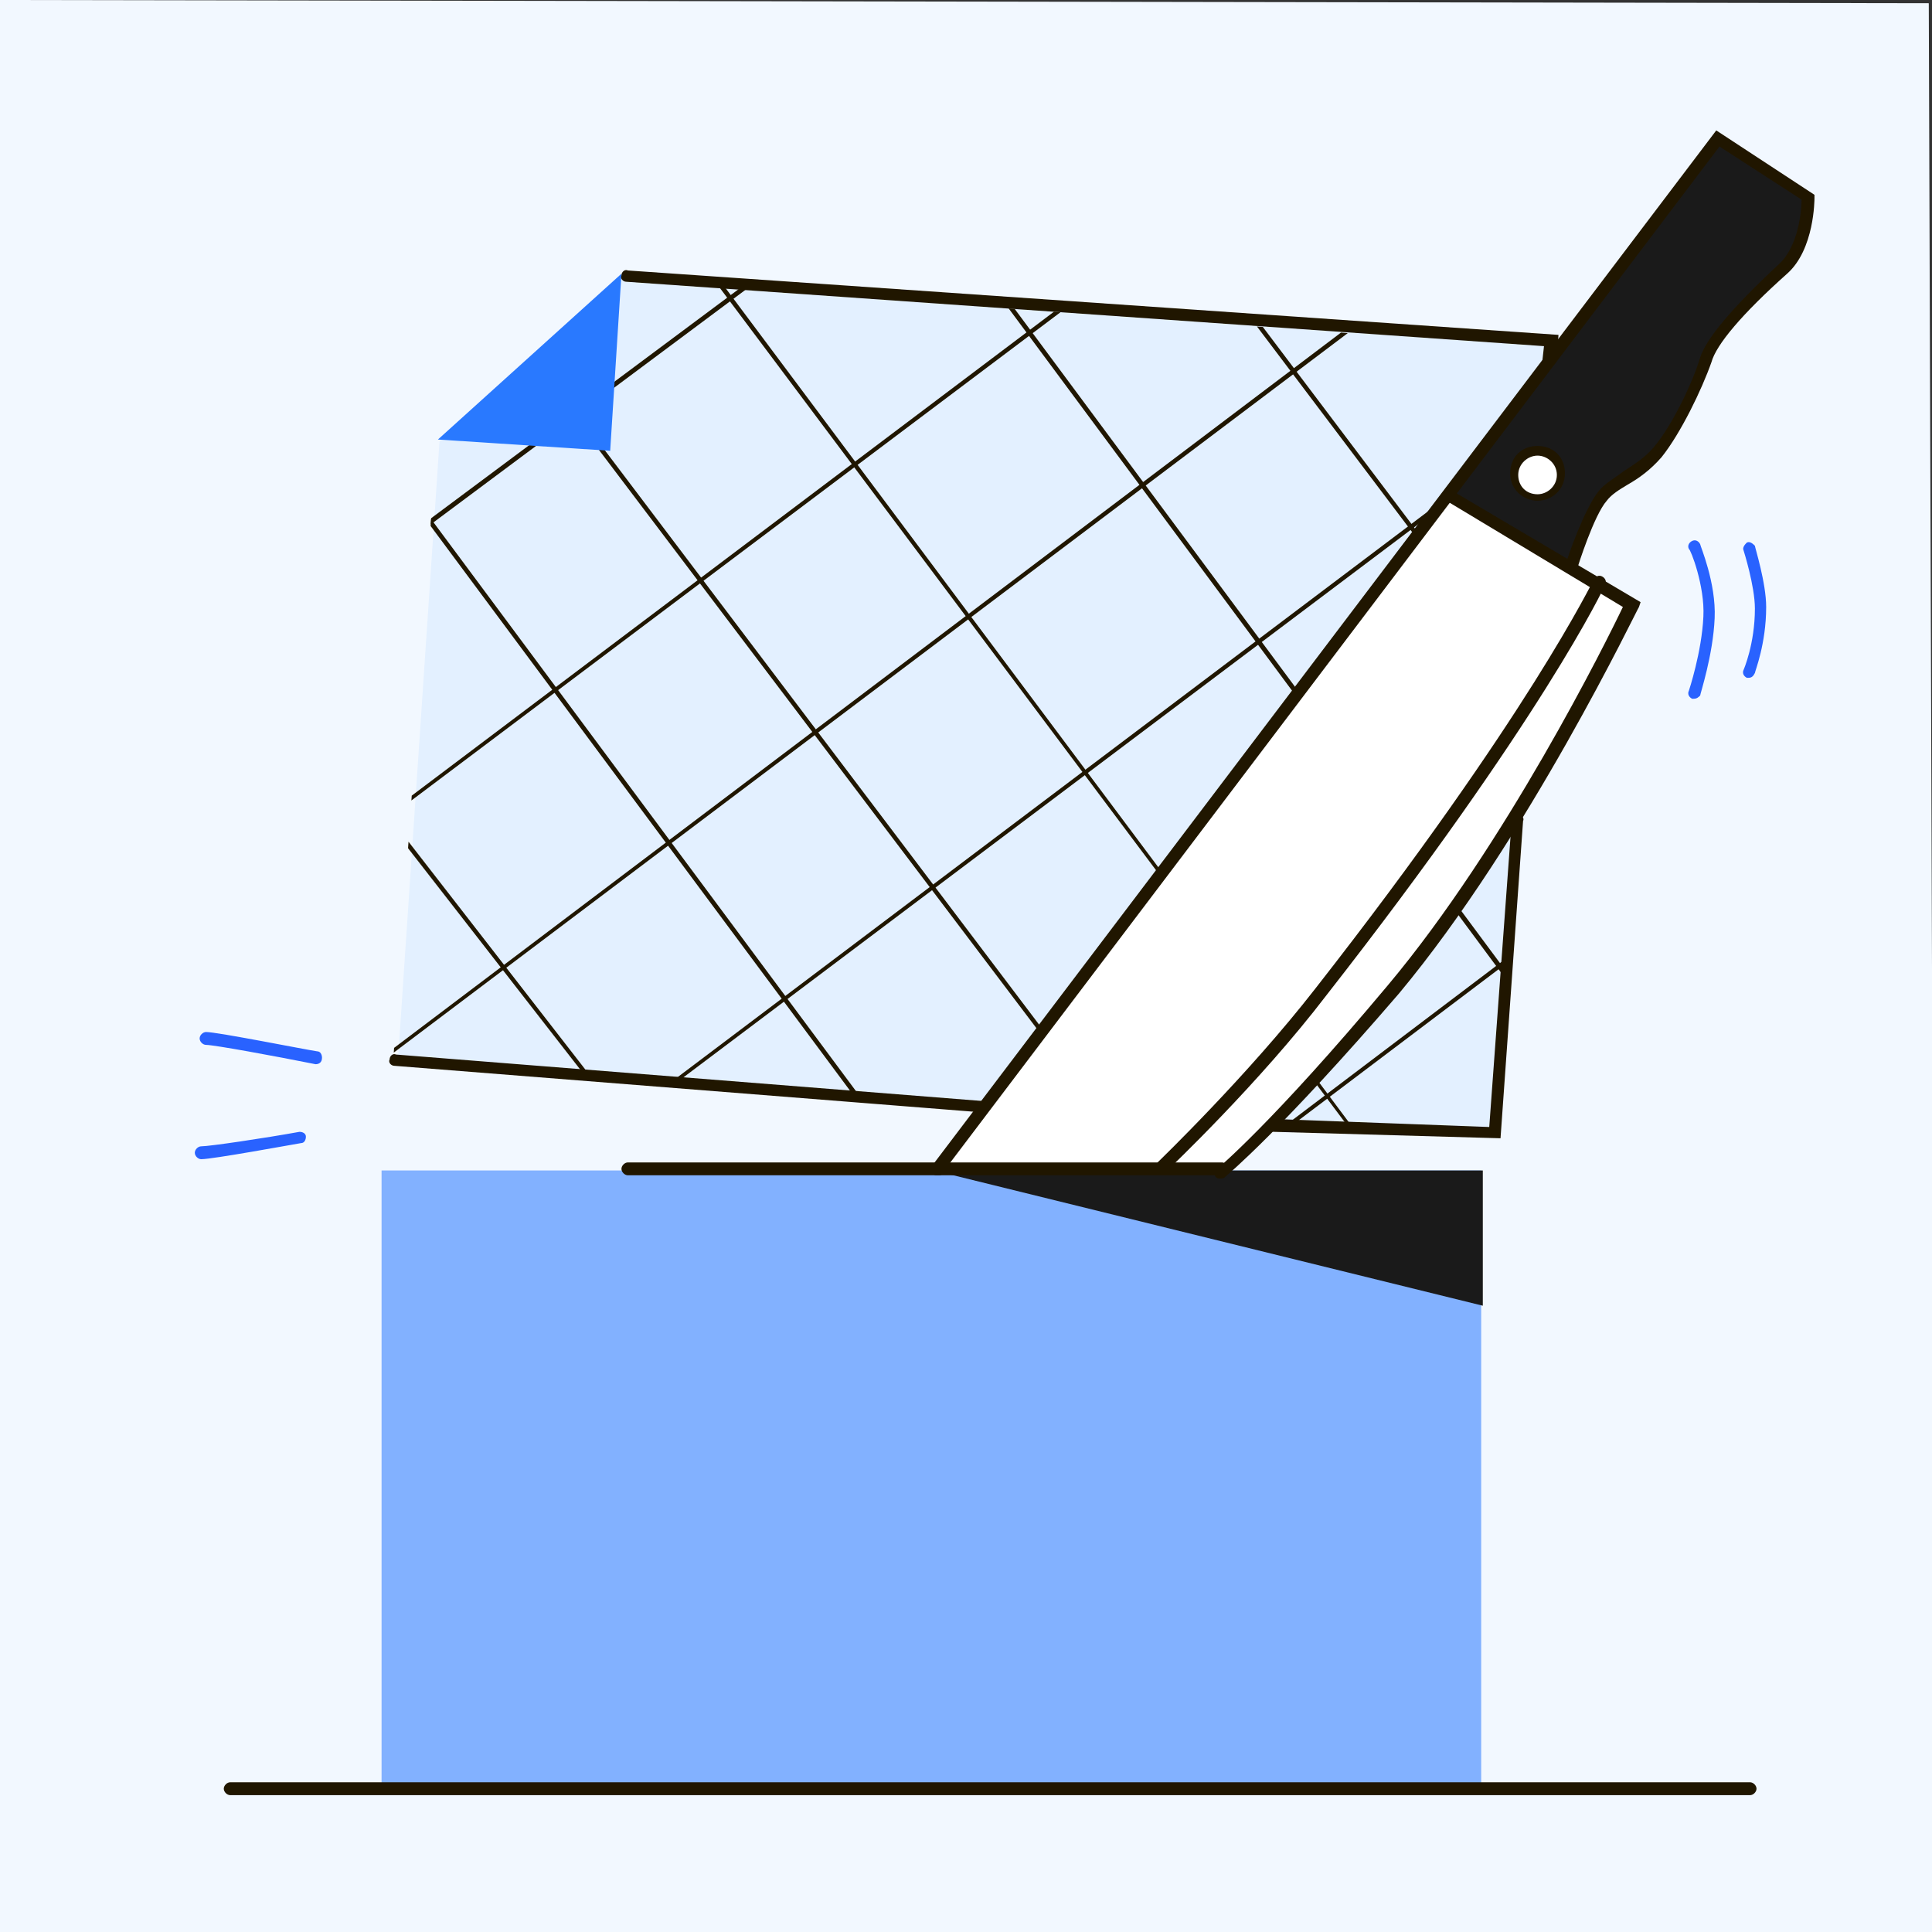
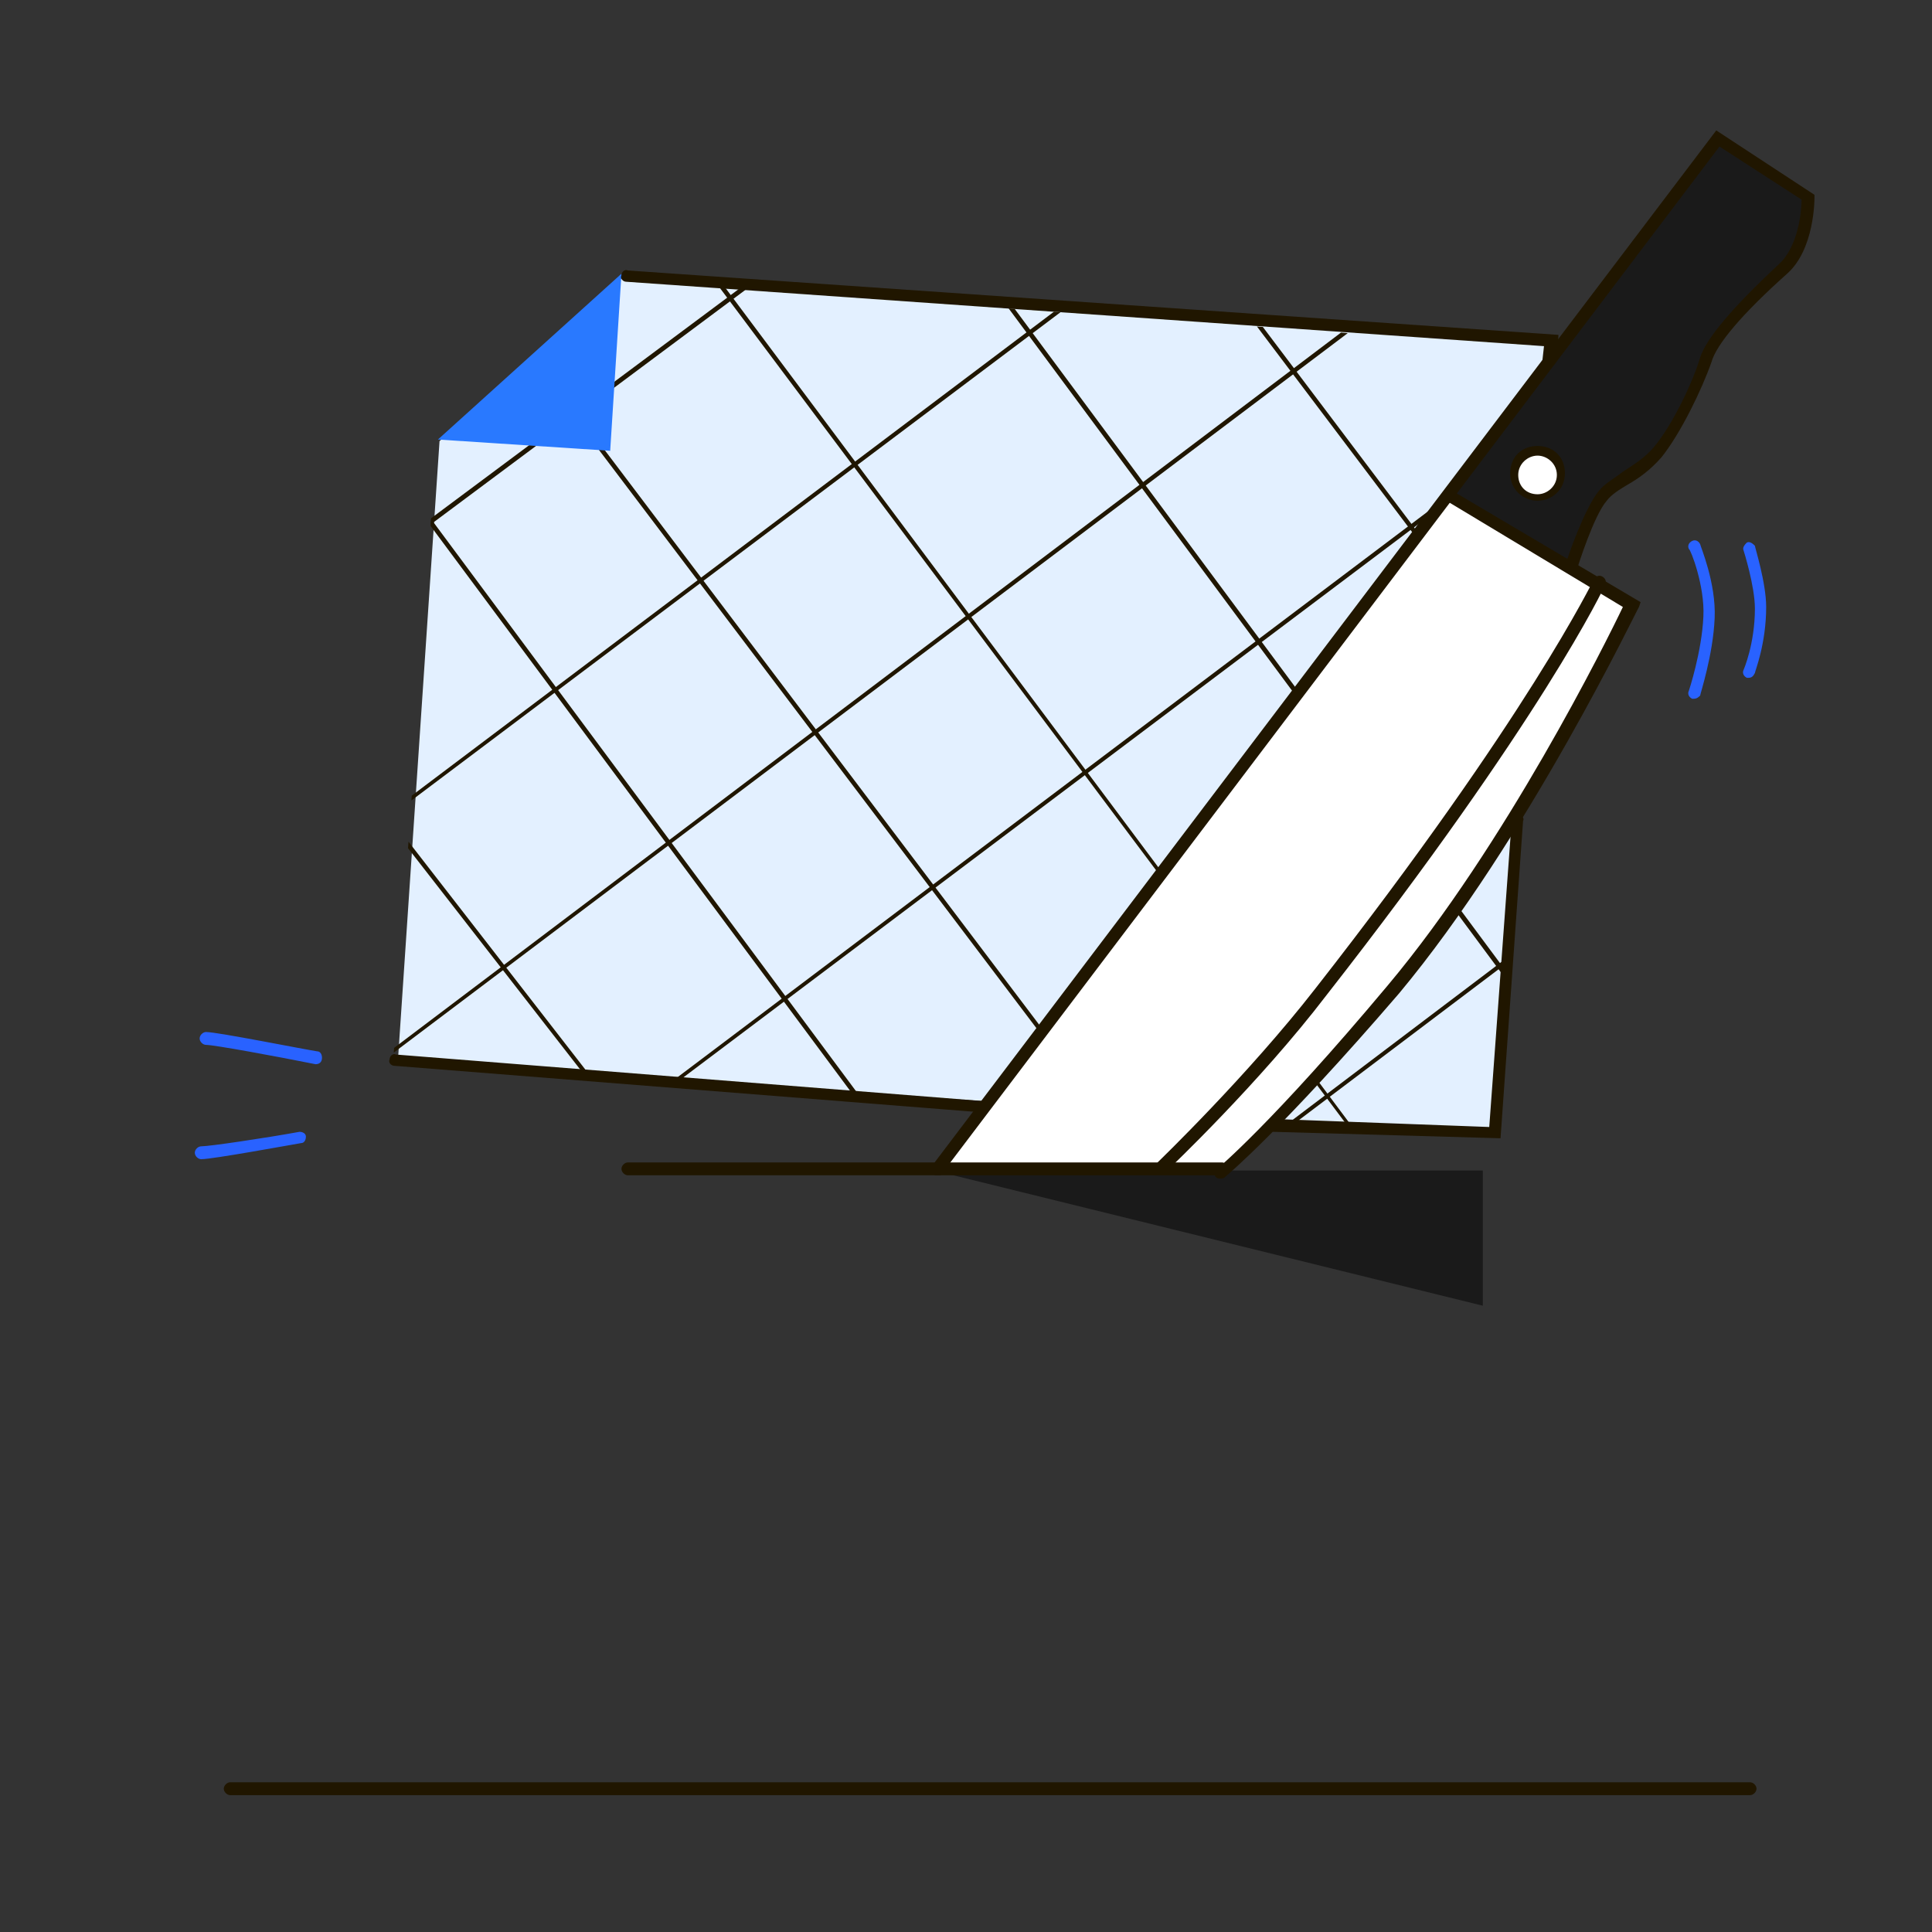
<svg xmlns="http://www.w3.org/2000/svg" xmlns:xlink="http://www.w3.org/1999/xlink" version="1.1" id="Слой_7" x="0px" y="0px" viewBox="0 0 120 120" style="enable-background:new 0 0 120 120;" xml:space="preserve">
  <rect x="0" y="0" width="120" height="120" fill="#333333" stroke="none" />
  <style type="text/css">
	.st0{fill:#F2F8FF;}
	.st1{fill:#E3F0FF;}
	.st2{clip-path:url(#SVGID_2_);}
	.st3{fill:#201600;}
	.st4{fill:#2979FF;}
	.st5{fill:#82B1FF;}
	.st6{fill:#FFFFFF;}
	.st7{fill:#1A1A1A;}
	.st8{fill:#2962FF;}
</style>
  <title>add file1</title>
  <g>
    <g>
-       <polygon class="st0" points="120.2,120 0,120 0,0 119.8,0.2   " />
-     </g>
+       </g>
  </g>
  <g>
    <polygon class="st1" points="93,70.4 24.7,66.1 27.3,27.4 38.7,17.2 96.4,21.3  " />
  </g>
  <g>
    <defs>
      <polygon id="SVGID_1_" points="92.5,71.1 24.4,66.2 27.1,27.6 38.6,17.4 96.2,21.6   " />
    </defs>
    <clipPath id="SVGID_2_">
      <use xlink:href="#SVGID_1_" style="overflow:visible;" />
    </clipPath>
    <g class="st2">
      <path class="st3" d="M59.9,97.1C59.9,97.1,59.9,97.1,59.9,97.1L20.3,46.2c0-0.1,0-0.1,0-0.2c0.1,0,0.1,0,0.2,0L60,96.9    C60.1,97,60.1,97.1,59.9,97.1C60,97.1,60,97.1,59.9,97.1z" />
    </g>
    <g class="st2">
      <path class="st3" d="M62,80.1c0,0-0.1,0-0.1-0.1L23.5,28.3c0-0.1,0-0.1,0-0.2c0.1,0,0.1,0,0.2,0l38.4,51.7    C62.2,79.9,62.2,80,62,80.1C62.1,80.1,62.1,80.1,62,80.1z" />
    </g>
    <g class="st2">
      <path class="st3" d="M75.6,78.7C75.5,78.7,75.5,78.7,75.6,78.7L32.1,21.2c0-0.1,0-0.1,0-0.2c0.1,0,0.1,0,0.2,0l43.4,57.4    C75.7,78.6,75.7,78.7,75.6,78.7C75.6,78.7,75.6,78.7,75.6,78.7z" />
    </g>
    <g class="st2">
      <path class="st3" d="M83.9,70.2C83.9,70.2,83.9,70.2,83.9,70.2L43.3,16c0-0.1,0-0.1,0-0.2c0.1,0,0.1,0,0.2,0L84,70    C84.1,70.1,84.1,70.2,83.9,70.2C84,70.2,84,70.2,83.9,70.2z" />
    </g>
    <g class="st2">
      <path class="st3" d="M100,69.5c0,0-0.1,0-0.1-0.1L54.6,8.3c0-0.1,0-0.1,0-0.2c0.1,0,0.1,0,0.2,0l45.4,61.2    C100.2,69.4,100.2,69.5,100,69.5C100.1,69.5,100,69.5,100,69.5z" />
    </g>
    <g class="st2">
      <path class="st3" d="M111,63.9C111,63.9,110.9,63.8,111,63.9L64.5,2.3c0-0.1,0-0.1,0-0.2c0.1,0,0.1,0,0.2,0l46.4,61.5    C111.2,63.7,111.2,63.8,111,63.9C111.1,63.9,111,63.9,111,63.9z" />
    </g>
    <g class="st2">
-       <path class="st3" d="M7.8,46.7c0,0-0.1,0-0.1-0.1c0-0.1,0-0.1,0-0.2L66.9,2.3c0.1,0,0.1,0,0.2,0c0,0.1,0,0.1,0,0.2L7.8,46.7    C7.8,46.7,7.8,46.7,7.8,46.7z" />
+       <path class="st3" d="M7.8,46.7c0,0-0.1,0-0.1-0.1c0-0.1,0-0.1,0-0.2L66.9,2.3c0.1,0,0.1,0,0.2,0c0,0.1,0,0.1,0,0.2L7.8,46.7    z" />
    </g>
    <g class="st2">
      <path class="st3" d="M52.7,90.7C52.7,90.7,52.6,90.7,52.7,90.7c-0.1-0.1-0.1-0.2-0.1-0.2l66.5-50.3c0.1,0,0.1,0,0.2,0    c0,0.1,0,0.1,0,0.2L52.7,90.7C52.8,90.7,52.7,90.7,52.7,90.7z" />
    </g>
    <g class="st2">
      <path class="st3" d="M18.4,55.1C18.4,55.1,18.4,55,18.4,55.1c-0.1-0.1-0.1-0.2-0.1-0.2l56.8-42.8c0.1,0,0.1,0,0.2,0    c0,0.1,0,0.1,0,0.2L18.4,55.1C18.5,55.1,18.5,55.1,18.4,55.1z" />
    </g>
    <g class="st2">
      <path class="st3" d="M23.5,66.1C23.5,66.1,23.5,66.1,23.5,66.1c-0.1-0.1-0.1-0.2-0.1-0.2l60.1-45.4c0.1,0,0.1,0,0.2,0    c0,0.1,0,0.1,0,0.2L23.5,66.1C23.6,66.1,23.6,66.1,23.5,66.1z" />
    </g>
    <g class="st2">
      <path class="st3" d="M34.5,72.9C34.5,72.9,34.5,72.8,34.5,72.9c-0.1-0.1-0.1-0.2-0.1-0.2l63-47.5c0.1,0,0.1,0,0.2,0    c0,0.1,0,0.1,0,0.2L34.5,72.9C34.6,72.9,34.6,72.9,34.5,72.9z" />
    </g>
    <g class="st2">
      <path class="st3" d="M41.8,83.4C41.8,83.4,41.8,83.4,41.8,83.4c-0.1-0.1-0.1-0.2-0.1-0.2l56.8-42.8c0.1,0,0.1,0,0.2,0    c0,0.1,0,0.1,0,0.2L41.8,83.4C41.9,83.4,41.9,83.4,41.8,83.4z" />
    </g>
  </g>
  <g>
    <polygon class="st4" points="38.6,17 37.9,28 27.2,27.3  " />
  </g>
  <g>
-     <rect x="23.7" y="72.7" class="st5" width="68.3" height="38.2" />
-   </g>
+     </g>
  <g>
    <path class="st6" d="M90,30.8L58.4,72.4l18,0.1c0,0,9.8-10.4,14.3-16.7s10.7-18.2,10.7-18.2L90,30.8z" />
  </g>
  <g>
    <path class="st7" d="M91,29.5L90,30.7l7.6,4.4c0,0,1.3-3.8,1.9-4.4c0.7-0.6,2.7-1.4,4.4-4c1.7-2.6,2.2-4.9,2.7-5.6   c0.5-0.7,4-4.1,4.7-5.1s1-3.6,1-3.6l-5.7-3.8L91,29.5z" />
  </g>
  <g>
    <circle class="st6" cx="95.5" cy="29.5" r="1.4" />
  </g>
  <g>
    <polygon class="st7" points="58,72.7 92.1,72.7 92.1,81.1  " />
  </g>
  <g>
    <path class="st3" d="M108.7,111.5H14.3c-0.2,0-0.4-0.2-0.4-0.4s0.2-0.4,0.4-0.4h94.4c0.2,0,0.4,0.2,0.4,0.4   S108.9,111.5,108.7,111.5z" />
  </g>
  <g>
    <path class="st3" d="M75.9,73H39c-0.2,0-0.4-0.2-0.4-0.4s0.2-0.4,0.4-0.4h36.9c0.2,0,0.4,0.2,0.4,0.4S76.1,73,75.9,73z" />
  </g>
  <g>
    <path class="st3" d="M96.2,22.8C96.2,22.8,96.2,22.8,96.2,22.8c-0.2,0-0.4-0.2-0.4-0.4l0.1-0.9l-57-4c-0.2,0-0.4-0.2-0.3-0.4   c0-0.2,0.2-0.4,0.4-0.3l57.8,4l-0.1,1.6C96.6,22.6,96.4,22.8,96.2,22.8z" />
  </g>
  <g>
    <path class="st3" d="M61.1,69.1C61.1,69.1,61.1,69.1,61.1,69.1l-36.6-2.9c-0.2,0-0.4-0.2-0.3-0.4c0-0.2,0.2-0.4,0.4-0.3l36.6,2.9   c0.2,0,0.4,0.2,0.3,0.4C61.4,68.9,61.3,69.1,61.1,69.1z" />
  </g>
  <g>
    <path class="st3" d="M93.2,70.7l-14.1-0.4c-0.2,0-0.4-0.2-0.4-0.4c0-0.2,0.2-0.4,0.4-0.4L92.5,70l1.4-19.1c0-0.2,0.2-0.4,0.4-0.3   c0.2,0,0.4,0.2,0.3,0.4L93.2,70.7z" />
  </g>
  <g>
    <path class="st8" d="M19.6,66.1C19.6,66.1,19.6,66.1,19.6,66.1c-2.5-0.5-6.3-1.2-6.8-1.2c-0.2,0-0.4-0.2-0.4-0.4s0.2-0.4,0.4-0.4   c0.7,0,6.2,1.1,6.9,1.2c0.2,0,0.3,0.2,0.3,0.4C20,66,19.8,66.1,19.6,66.1z" />
  </g>
  <g>
    <path class="st8" d="M12.5,72c-0.2,0-0.4-0.2-0.4-0.4s0.2-0.4,0.4-0.4c0.5,0,3.9-0.5,6.1-0.9c0.2,0,0.4,0.1,0.4,0.3   c0,0.2-0.1,0.4-0.3,0.4C18.1,71.1,13.2,72,12.5,72z" />
  </g>
  <g>
    <path class="st3" d="M58.2,73c-0.1,0-0.2,0-0.2-0.1c-0.2-0.1-0.2-0.4-0.1-0.5l48.7-64.3l6.1,4v0.2c0,0.1,0,3.2-1.7,4.7   c-2.8,2.5-4.4,4.4-4.7,5.5c-0.6,1.7-1.9,4.4-3.1,5.9c-0.7,0.8-1.4,1.3-2.1,1.7c-0.5,0.3-1,0.6-1.3,1C99,32,98,35.2,98,35.2   c-0.1,0.2-0.3,0.3-0.5,0.2c-0.2-0.1-0.3-0.3-0.2-0.5c0-0.1,1.1-3.3,2-4.4c0.4-0.5,1-0.8,1.5-1.2c0.6-0.4,1.3-0.8,1.9-1.5   c1.2-1.4,2.5-4.2,2.9-5.6c0.4-1.2,2-3.1,4.9-5.8c1.2-1.1,1.4-3.3,1.4-4l-5.1-3.3L58.5,72.9C58.5,73,58.4,73,58.2,73z" />
  </g>
  <g>
    <path class="st3" d="M75.8,73.2c-0.1,0-0.2,0-0.3-0.1c-0.1-0.2-0.1-0.4,0.1-0.5c0,0,3.4-2.8,10.6-11.4c7.3-8.7,13.6-21.4,14.6-23.5   L90,31.2c-0.2-0.1-0.2-0.3-0.1-0.5c0.1-0.2,0.3-0.2,0.5-0.1l11.5,6.8l-0.1,0.3c-0.1,0.1-6.9,14.4-14.9,24   C79.5,70.3,76.2,73,76.1,73.1C76,73.2,75.9,73.2,75.8,73.2z" />
  </g>
  <g>
    <path class="st3" d="M72.2,72.8c-0.1,0-0.2,0-0.3-0.1c-0.1-0.1-0.1-0.4,0-0.5c0.1-0.1,5.6-5.4,9.8-10.8C95,44.4,98.9,36.1,99,36   c0.1-0.2,0.3-0.3,0.5-0.2c0.2,0.1,0.3,0.3,0.2,0.5c0,0.1-4,8.5-17.3,25.5c-4.2,5.5-9.8,10.8-9.9,10.9   C72.4,72.8,72.3,72.8,72.2,72.8z" />
  </g>
  <g>
    <path class="st8" d="M105.2,43.4c0,0-0.1,0-0.1,0c-0.2-0.1-0.3-0.3-0.2-0.5c0,0,0.8-2.4,0.9-4.6c0.1-1.9-0.8-4.2-0.9-4.2   c-0.1-0.2,0-0.4,0.2-0.5c0.2-0.1,0.4,0,0.5,0.2c0,0.1,1,2.4,0.9,4.6c-0.1,2.3-0.9,4.7-0.9,4.8C105.5,43.3,105.4,43.4,105.2,43.4z" />
  </g>
  <g>
    <path class="st8" d="M108.6,42.1c0,0-0.1,0-0.1,0c-0.2-0.1-0.3-0.3-0.2-0.5c0,0,0.7-1.6,0.7-3.8c0-1.4-0.7-3.6-0.7-3.6   c-0.1-0.2,0.1-0.4,0.2-0.5c0.2-0.1,0.4,0.1,0.5,0.2c0,0.1,0.7,2.3,0.7,3.8c0,2.3-0.7,4-0.7,4.1C108.9,42,108.8,42.1,108.6,42.1z" />
  </g>
  <g>
    <path class="st3" d="M95.5,31.1c-0.9,0-1.7-0.7-1.7-1.7s0.7-1.7,1.7-1.7s1.7,0.7,1.7,1.7S96.4,31.1,95.5,31.1z M95.5,28.3   c-0.6,0-1.2,0.5-1.2,1.2s0.5,1.2,1.2,1.2c0.6,0,1.2-0.5,1.2-1.2S96.1,28.3,95.5,28.3z" />
  </g>
</svg>